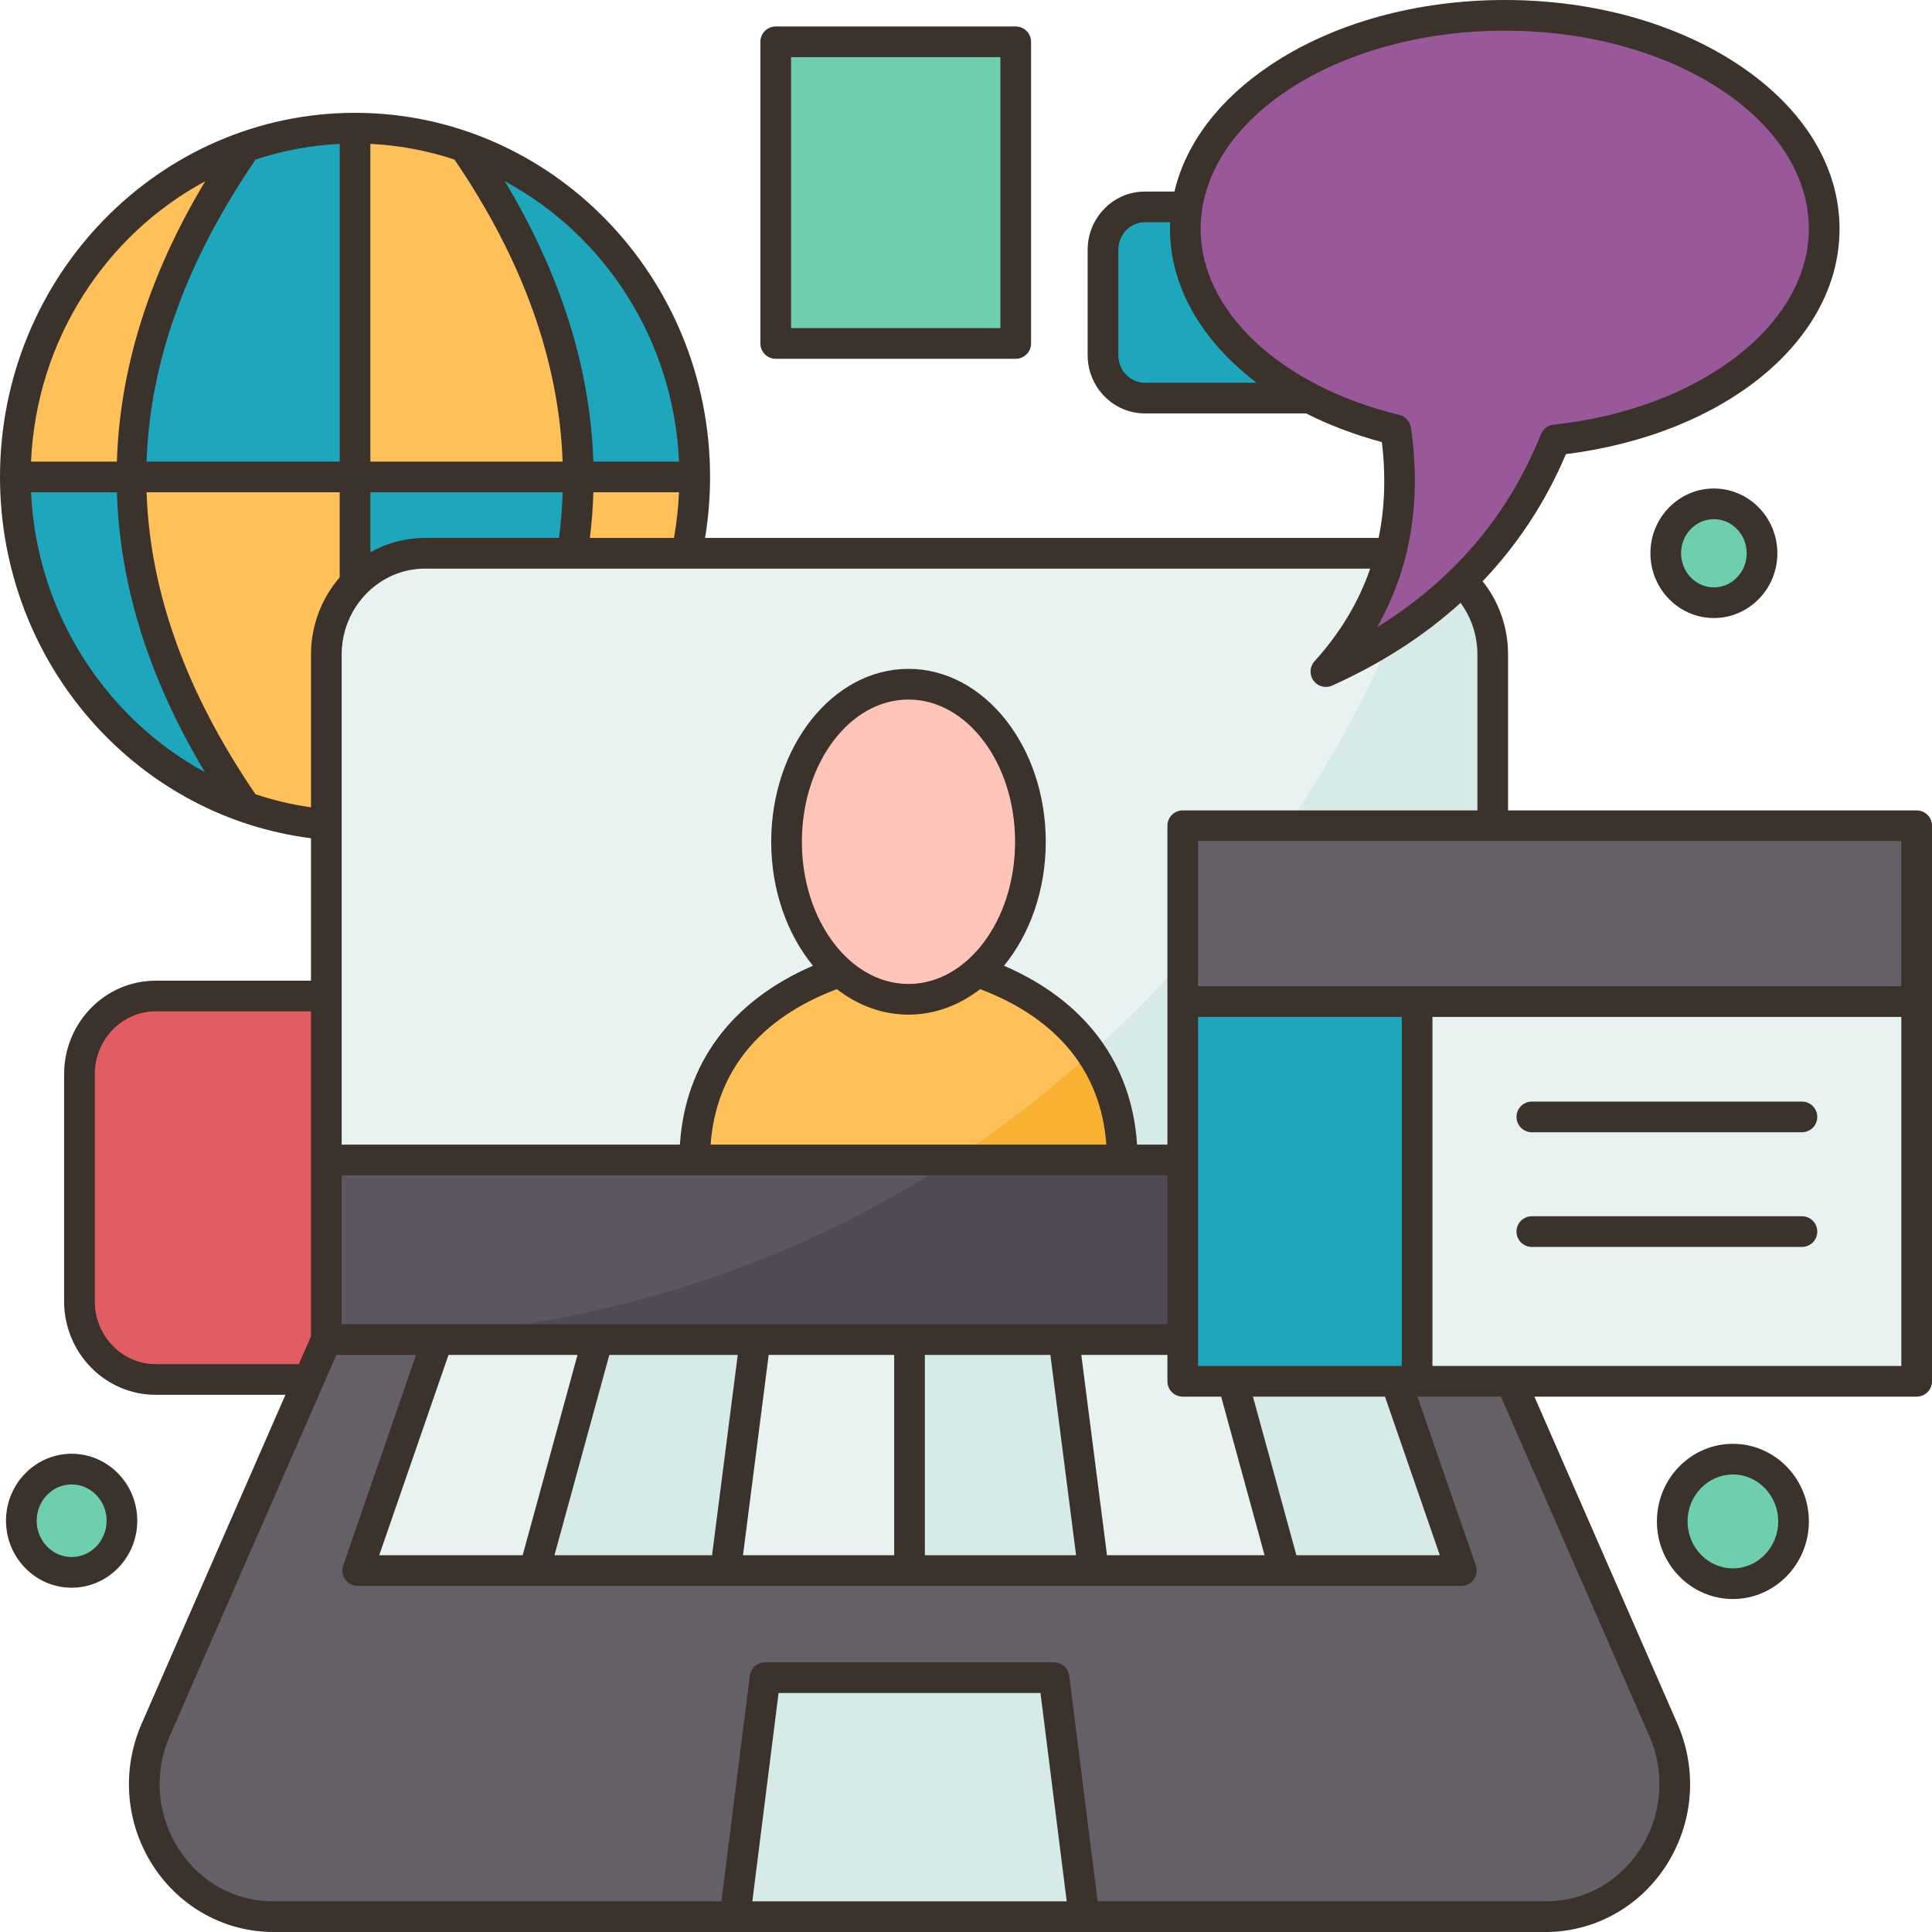
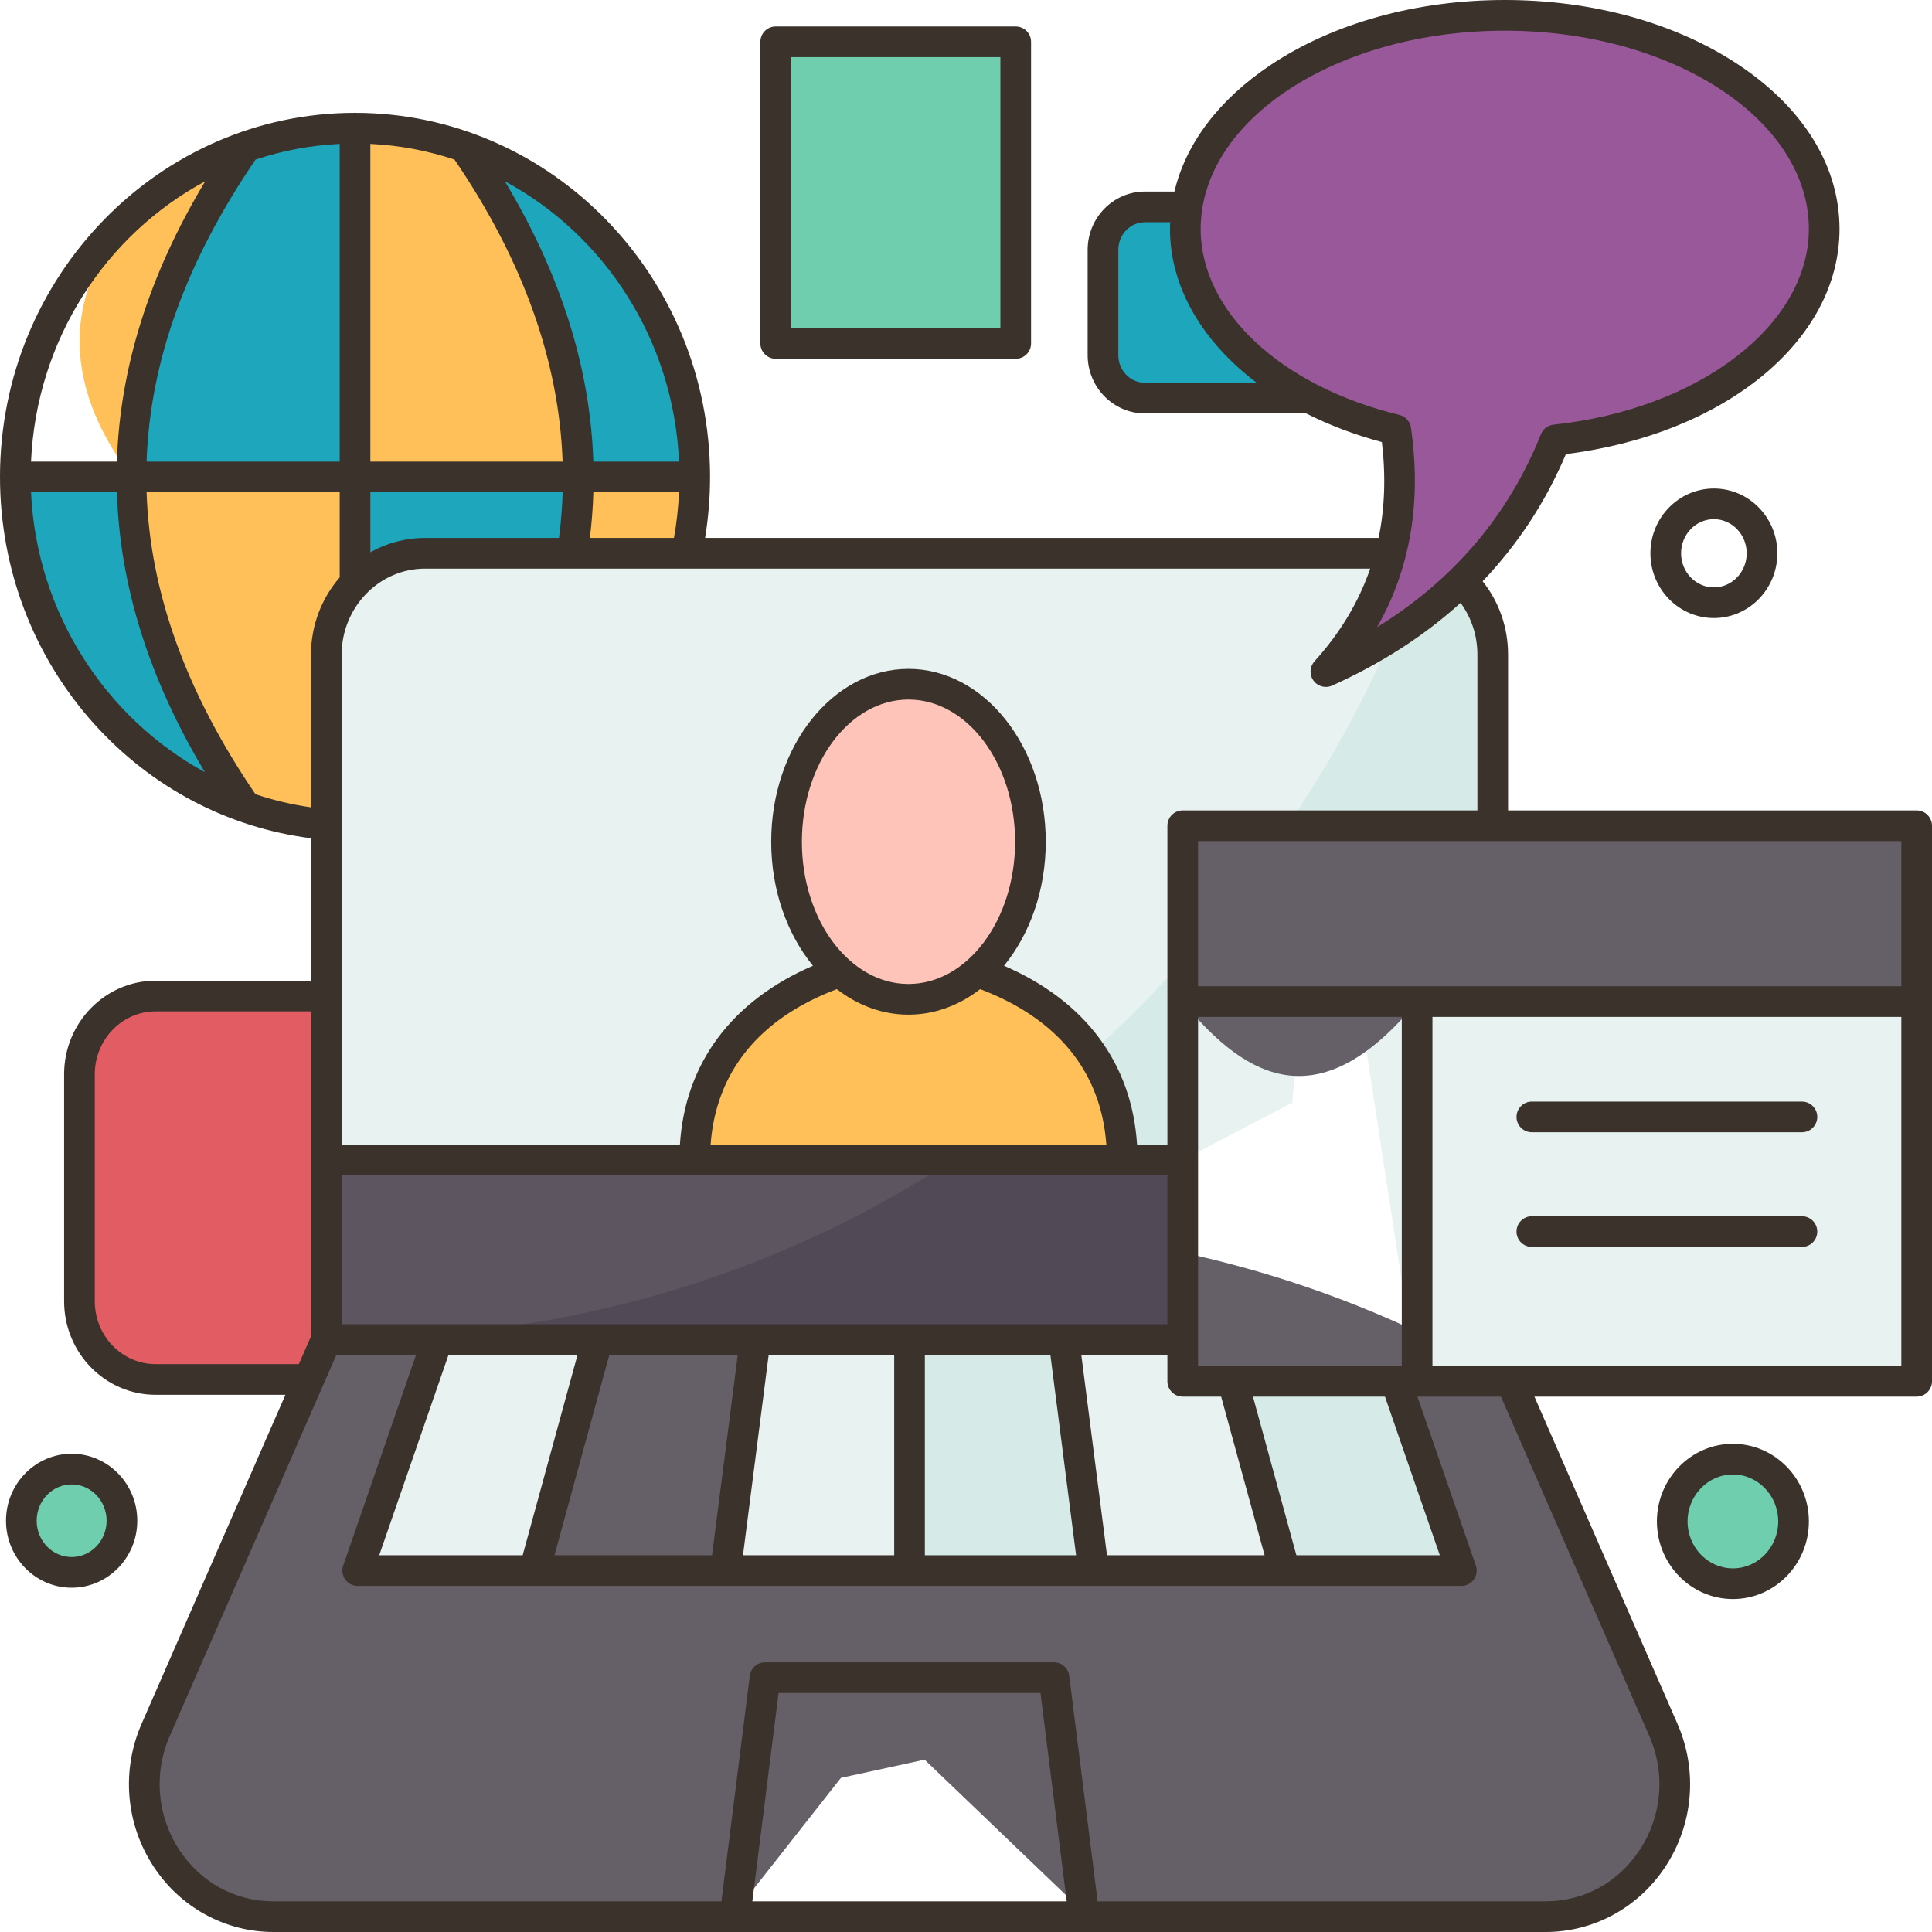
<svg xmlns="http://www.w3.org/2000/svg" height="504.0" preserveAspectRatio="xMidYMid meet" version="1.0" viewBox="0.0 0.0 504.0 504.0" width="504.0" zoomAndPan="magnify">
  <g>
    <g>
      <g>
        <ellipse cx="18.69" cy="396.71" fill="#6fceae" rx="13.12" ry="13.47" />
      </g>
      <g>
        <path d="M452.06,380.65c8.74,0,15.82,7.27,15.82,16.24c0,8.97-7.08,16.25-15.82,16.25 s-15.82-7.28-15.82-16.25C436.24,387.92,443.32,380.65,452.06,380.65z" fill="#6fceae" />
      </g>
      <g>
-         <path d="M447.1,131.44c6.94,0,12.56,5.77,12.56,12.89s-5.62,12.9-12.56,12.9c-6.93,0-12.56-5.78-12.56-12.9 S440.17,131.44,447.1,131.44z" fill="#6fceae" />
-       </g>
+         </g>
      <g>
        <path d="M202.36 10.91H264.97V89.6H202.36z" fill="#6fceae" />
      </g>
      <g>
        <path d="M309.66,53.97h-11.01c-6.03,0-10.92,5.02-10.92,11.21v27.46c0,6.19,4.89,11.21,10.92,11.21h42.98 v-0.01L309.66,53.97z" fill="#1ea6bc" />
      </g>
      <g>
        <path d="M150.87,124.42c4.768-17.02,15.731-14.34,30.36,0c0,6.84-0.73,13.5-2.12,19.91 c-12.908,13.722-23.498,16.716-29.83,0C134.423,139.418,137.139,132.551,150.87,124.42z" fill="#ffc05a" />
      </g>
      <g>
        <path d="M121.1,38.24c32.356,30.967,43.387,59.895,29.77,86.18l-73.084,24.119 C42.431,124.764,71.889,67.609,92.62,33.44C102.58,33.44,112.16,35.13,121.1,38.24z" fill="#ffc05a" />
      </g>
      <g>
        <path d="M34.36,124.42c-19.904,28.368-1.618,57.246,29.76,86.17c6.68,2.34,13.72,3.87,21.01,4.5l7.49-62.95 l9.448-42.987L34.36,124.42z" fill="#ffc05a" />
      </g>
      <g>
-         <path d="M64.13,38.24c21.725,36.988,11.805,65.718-29.77,86.18c-11.309,16.514-21.334,15.195-30.36,0 C4,84.4,29.16,50.42,64.13,38.24z" fill="#ffc05a" />
+         <path d="M64.13,38.24c21.725,36.988,11.805,65.718-29.77,86.18C4,84.4,29.16,50.42,64.13,38.24z" fill="#ffc05a" />
      </g>
      <g>
        <path d="M34.36,124.42c0,28.72,9.92,57.45,29.76,86.17C29.16,198.41,4,164.43,4,124.42H34.36z" fill="#1ea6bc" />
      </g>
      <g>
        <path d="M181.23,124.42h-30.36c0-28.72-9.92-57.45-29.77-86.18C156.07,50.42,181.23,84.4,181.23,124.42z" fill="#1ea6bc" />
      </g>
      <g>
        <path d="M92.62,124.42v27.72l56.66-7.81c1.06-6.64,1.59-13.27,1.59-19.91H92.62z" fill="#1ea6bc" />
      </g>
      <g>
        <path d="M92.62,33.44v90.98H34.36c0-28.72,9.92-57.45,29.77-86.18C73.07,35.13,82.65,33.44,92.62,33.44z" fill="#1ea6bc" />
      </g>
      <g>
        <path d="M134.853,280.693L108.74,349.45l-28.16,10.41h-0.01H40.59c-10.97,0-19.87-9.13-19.87-20.4v-59.23 c0-11.26,8.9-20.4,19.87-20.4h44.54L134.853,280.693z" fill="#e15c63" />
      </g>
      <g>
        <path d="M433.92,451.26l-39.75-90.92c-92.592-54.663-197.389-49.554-309.04-10.89l-4.55,10.41l-39.96,91.4 c-10,22.88,6.3,48.74,30.72,48.74h120.54v-1.23l27.484-34.976l21.84-4.748l41.446,39.724V500h120.54 C427.62,500,443.92,474.14,433.92,451.26z" fill="#655f68" />
      </g>
      <g>
-         <path d="M282.65 498.77L282.65 500 191.88 500 191.88 498.77 199.58 437.66 274.96 437.66z" fill="#d6eae8" />
-       </g>
+         </g>
      <g>
-         <path d="M197 349.45L189.27 409.71 139.4 409.71 155.9 349.45z" fill="#d6eae8" />
-       </g>
+         </g>
      <g>
        <path d="M277.53 349.45L285.26 409.71 237.27 409.71 237.27 349.45z" fill="#d6eae8" />
      </g>
      <g>
        <path d="M364.15 360.34L381.22 409.71 335.13 409.71 321.61 360.34z" fill="#d6eae8" />
      </g>
      <g>
        <path d="M321.61 360.34L335.13 409.71 285.26 409.71 277.53 349.45 308.54 349.45 308.54 360.34z" fill="#e7f2f1" />
      </g>
      <g>
        <path d="M237.27 349.45L237.27 409.71 189.27 409.71 197 349.45z" fill="#e7f2f1" />
      </g>
      <g>
        <path d="M155.9 349.45L139.4 409.71 93.31 409.71 114.15 349.45z" fill="#e7f2f1" />
      </g>
      <g>
        <path d="M381.32,151.55l-0.01-0.01l-18.52-7.21H179.11h-29.83H110.9c-7.14,0-13.61,2.99-18.28,7.81 c-4.62,4.78-7.49,11.38-7.49,18.66v44.29v44.74v42.77c70.432,26.361,142.573,41.559,223.41,0l28.57-14.95l4.52-51.294 l47.78-20.946V170.8C389.41,163.21,386.3,156.37,381.32,151.55z" fill="#e7f2f1" />
      </g>
      <g>
        <path d="M308.54 302.6L308.54 349.45 277.53 349.45 237.27 349.45 197 349.45 155.9 349.45 114.15 349.45 85.13 349.45 85.13 302.6 181.23 302.6 292.76 302.6z" fill="#5d5560" />
      </g>
      <g>
        <path d="M254.96,253.51h-35.93c-24.41,8.49-37.8,25.49-37.8,49.09h111.53 C292.76,279,279.37,262,254.96,253.51z" fill="#ffc05a" />
      </g>
      <g>
        <path d="M237,178.49c17.56,0,31.81,18.4,31.81,41.1c0,14.09-5.49,26.52-13.85,33.92 c-5.11,4.53-11.3,7.18-17.96,7.18c-6.67,0-12.86-2.65-17.97-7.18c-8.36-7.41-13.84-19.84-13.84-33.92 C205.19,196.89,219.43,178.49,237,178.49z" fill="#fec4b9" />
      </g>
      <g>
        <path d="M500 261.28L500 360.34 394.17 360.34 369.68 360.34 351.415 241.121z" fill="#e7f2f1" />
      </g>
      <g>
        <path d="M500,215.41v45.87l-130.32,0c-24.859,30.204-43.9,21.172-61.14,0l0-45.87h80.87H500z" fill="#655f68" />
      </g>
      <g>
-         <path d="M369.68 261.28L369.68 360.34 364.15 360.34 321.61 360.34 308.54 360.34 308.54 349.45 308.54 302.6 308.54 261.28z" fill="#1ea6bc" />
-       </g>
+         </g>
      <g>
        <path d="M475.88,59.73c0,27.78-30.41,50.81-70.18,55.03c-5.67,14.19-13.8,26.45-24.39,36.78 c-9.72,9.52-21.54,17.4-35.42,23.66c8.31-9.21,13.98-19.48,16.9-30.87c2.54-9.89,3-20.61,1.32-32.2 c-8.17-1.98-15.74-4.8-22.48-8.29c-19.72-10.19-32.41-26.16-32.41-44.11c0-1.94,0.15-3.87,0.44-5.76 C313.97,25.9,349.43,4,392.55,4C438.57,4,475.88,28.95,475.88,59.73z" fill="#995899" />
      </g>
      <g>
        <path d="M308.54,302.6v46.85h-31.01h-40.26H197h-41.1h-41.75H85.13c68.76,0,122.41-20.03,163.43-46.85h44.2 H308.54z" fill="#524956" />
      </g>
      <g>
-         <path d="M292.76,302.6h-44.2c13.35-8.72,25.36-18.17,36.12-27.89C290,282.53,292.76,291.88,292.76,302.6z" fill="#f9b132" />
-       </g>
+         </g>
      <g>
        <path d="M308.54,261.28v41.32h-15.78c0-10.72-2.76-20.07-8.08-27.89c8.77-7.9,16.7-15.99,23.86-24.01 V261.28z" fill="#d6eae8" />
      </g>
      <g>
        <path d="M389.41,170.8v44.61h-53.48c18.9-28.07,26.99-49.36,26.99-49.36c6.79-4.32,12.92-9.15,18.39-14.51 l0.01,0.01C386.3,156.37,389.41,163.21,389.41,170.8z" fill="#d6eae8" />
      </g>
    </g>
    <g>
      <path d="M500,211.41H393.409v-40.611c0-7.097-2.337-13.768-6.635-19.169 c9.148-9.587,16.425-20.647,21.728-33.166c41.501-5.188,71.374-29.63,71.374-58.734c0-16.264-9.299-31.439-26.183-42.731 C437.303,6.037,415.587,0,392.546,0s-44.757,6.037-61.147,16.998c-13.451,8.996-22.069,20.462-25.024,32.975h-7.723 c-8.226,0-14.918,6.823-14.918,15.21v27.454c0,8.387,6.692,15.21,14.918,15.21h42.066c6.007,3.034,12.633,5.567,19.778,7.484 c1.047,8.902,0.752,17.209-0.86,25.001h-175.7c0.86-5.237,1.298-10.568,1.298-15.908c0-52.376-41.548-94.987-92.617-94.987 C41.548,29.437,0,72.048,0,124.424c0,23.952,8.719,46.829,24.551,64.417c14.929,16.584,34.904,27.079,56.574,29.832v37.16H40.594 c-13.162,0-23.87,10.946-23.87,24.401v59.228c0,13.455,10.708,24.401,23.87,24.401H74.46L36.953,449.66 c-5.336,12.204-4.18,26.126,3.091,37.24c7.005,10.707,18.705,17.1,31.298,17.1h331.851c12.594,0,24.294-6.393,31.299-17.1 c7.271-11.114,8.427-25.036,3.091-37.24l-37.3-85.319H500c2.209,0,4-1.791,4-4V215.41C504,213.201,502.209,211.41,500,211.41z M496,257.279H312.54V219.41H496V257.279z M88.616,120.424H38.239c0.877-26.141,10.353-52.299,28.428-78.797 c6.969-2.314,14.328-3.724,21.949-4.09V120.424z M96.616,37.536c7.62,0.366,14.978,1.776,21.945,4.088 c17.851,26.186,27.292,52.594,28.207,78.799H96.616V37.536z M146.783,128.424c-0.125,3.976-0.441,7.946-0.961,11.908h-34.919 c-5.174,0-10.042,1.359-14.286,3.744v-15.652H146.783z M89.125,306.597H304.54v38.857H89.125V306.597z M236.995,256.688 c-15.334,0-27.81-16.642-27.81-37.098s12.476-37.099,27.81-37.099c15.335,0,27.811,16.643,27.811,37.099 S252.33,256.688,236.995,256.688z M218.297,258.033c5.446,4.217,11.85,6.655,18.698,6.655c6.849,0,13.253-2.438,18.699-6.654 c20.244,7.666,31.545,21.608,32.921,40.563H185.376C186.752,279.641,198.053,265.698,218.297,258.033z M150.657,353.454 l-14.31,52.26H98.927l18.072-52.26H150.657z M158.953,353.454h33.504l-6.703,52.26h-41.11L158.953,353.454z M200.523,353.454 h32.745v52.26H193.82L200.523,353.454z M241.268,353.454h32.744l6.704,52.26h-39.448V353.454z M288.782,405.714l-6.704-52.26 h22.463v6.887c0,2.209,1.791,4,4,4h10.022l11.33,41.373H288.782z M338.187,405.714l-11.33-41.373H361.3l14.307,41.373H338.187z M312.54,356.341v-91.062h53.141v91.062H312.54z M298.651,99.847c-3.814,0-6.918-3.234-6.918-7.21V65.183 c0-3.976,3.104-7.21,6.918-7.21h6.627c-0.024,0.585-0.063,1.169-0.063,1.757c0,15.156,8.4,29.36,22.605,40.117H298.651z M313.216,59.729C313.216,31.206,348.803,8,392.546,8s79.33,23.206,79.33,51.729c0,25.078-28.631,47.026-66.597,51.054 c-1.475,0.156-2.741,1.115-3.292,2.492c-8.458,21.147-22.805,38.025-42.753,50.345c8.673-15.218,11.643-32.663,8.833-52.067 c-0.234-1.616-1.428-2.929-3.016-3.313C334.047,100.711,313.216,81.216,313.216,59.729z M342.652,177.55 c0.772,1.062,1.987,1.646,3.235,1.646c0.552,0,1.11-0.114,1.641-0.353c12.853-5.788,24.027-12.999,33.49-21.575 c2.849,3.87,4.391,8.557,4.391,13.531v40.611H308.54c-2.209,0-4,1.791-4,4v83.187h-7.916 c-1.349-21.193-13.502-37.509-34.709-46.664c6.71-8.201,10.891-19.665,10.891-32.343c0-24.867-16.064-45.099-35.811-45.099 c-19.745,0-35.81,20.231-35.81,45.099c0,12.677,4.181,24.142,10.891,32.343c-21.207,9.155-33.36,25.47-34.709,46.664H89.125 V170.799c0-12.389,9.77-22.467,21.777-22.467h246.542c-2.992,8.715-7.808,16.748-14.527,24.182 C341.648,173.918,341.538,176.02,342.652,177.55z M153.878,140.332c0.488-3.965,0.797-7.935,0.916-11.908h22.344 c-0.177,4.005-0.62,7.988-1.324,11.908H153.878z M177.141,120.424h-22.358c-0.788-24.396-8.515-48.879-23.093-73.14 C157.649,61.237,175.734,88.632,177.141,120.424z M53.529,47.292c-14.603,24.293-22.278,48.709-23.034,73.132H8.093 C9.5,88.638,27.577,61.247,53.529,47.292z M8.095,128.424h22.401c0.755,24.382,8.407,48.757,22.962,73.01 C27.524,187.343,9.513,159.791,8.095,128.424z M66.643,207.185c-18.059-26.486-27.527-52.632-28.404-78.761h50.377v22.2 c-4.656,5.378-7.491,12.442-7.491,20.175v39.807C76.145,209.907,71.307,208.747,66.643,207.185z M40.594,355.863 c-8.751,0-15.87-7.357-15.87-16.401v-59.228c0-9.044,7.119-16.401,15.87-16.401h40.531v84.785l-3.167,7.245H40.594z M196.261,496 l6.843-54.343h68.325L278.273,496H196.261z M430.252,452.865c4.25,9.722,3.332,20.808-2.455,29.655 C422.192,491.087,413.225,496,403.192,496H286.336l-7.41-58.843c-0.252-2-1.953-3.5-3.969-3.5h-75.382 c-2.016,0-3.717,1.5-3.969,3.5L188.198,496H71.342c-10.031,0-18.999-4.913-24.604-13.479c-5.787-8.847-6.705-19.934-2.455-29.655 l43.459-99.411h20.792l-19.003,54.952c-0.423,1.223-0.229,2.574,0.522,3.628c0.75,1.054,1.964,1.68,3.258,1.68h287.911 c1.294,0,2.508-0.626,3.258-1.68c0.751-1.054,0.945-2.405,0.522-3.628l-15.238-44.065h21.786L430.252,452.865z M373.681,356.341 v-91.062H496v91.062H373.681z M474.072,291.369c0,2.209-1.791,4-4,4h-70.463c-2.209,0-4-1.791-4-4s1.791-4,4-4h70.463 C472.281,287.369,474.072,289.16,474.072,291.369z M474.072,321.284c0,2.209-1.791,4-4,4h-70.463c-2.209,0-4-1.791-4-4s1.791-4,4-4 h70.463C472.281,317.284,474.072,319.075,474.072,321.284z M452.06,376.646c-10.93,0-19.822,9.082-19.822,20.246 s8.893,20.246,19.822,20.246s19.822-9.082,19.822-20.246S462.989,376.646,452.06,376.646z M452.06,409.139 c-6.519,0-11.822-5.493-11.822-12.246s5.304-12.246,11.822-12.246s11.822,5.493,11.822,12.246S458.578,409.139,452.06,409.139z M430.542,144.332c0,9.316,7.429,16.896,16.56,16.896s16.56-7.579,16.56-16.896s-7.429-16.896-16.56-16.896 S430.542,135.016,430.542,144.332z M455.661,144.332c0,4.905-3.84,8.896-8.56,8.896s-8.56-3.99-8.56-8.896s3.84-8.896,8.56-8.896 S455.661,139.427,455.661,144.332z M18.689,379.239c-9.441,0-17.122,7.838-17.122,17.473s7.681,17.473,17.122,17.473 s17.122-7.838,17.122-17.473S28.131,379.239,18.689,379.239z M18.689,406.185c-5.03,0-9.122-4.249-9.122-9.473 s4.092-9.473,9.122-9.473s9.122,4.249,9.122,9.473S23.72,406.185,18.689,406.185z M264.972,93.598c2.209,0,4-1.791,4-4V10.909 c0-2.209-1.791-4-4-4H202.36c-2.209,0-4,1.791-4,4v78.688c0,2.209,1.791,4,4,4H264.972z M206.36,14.909h54.611v70.688H206.36 V14.909z" fill="#3a322b" />
    </g>
  </g>
</svg>